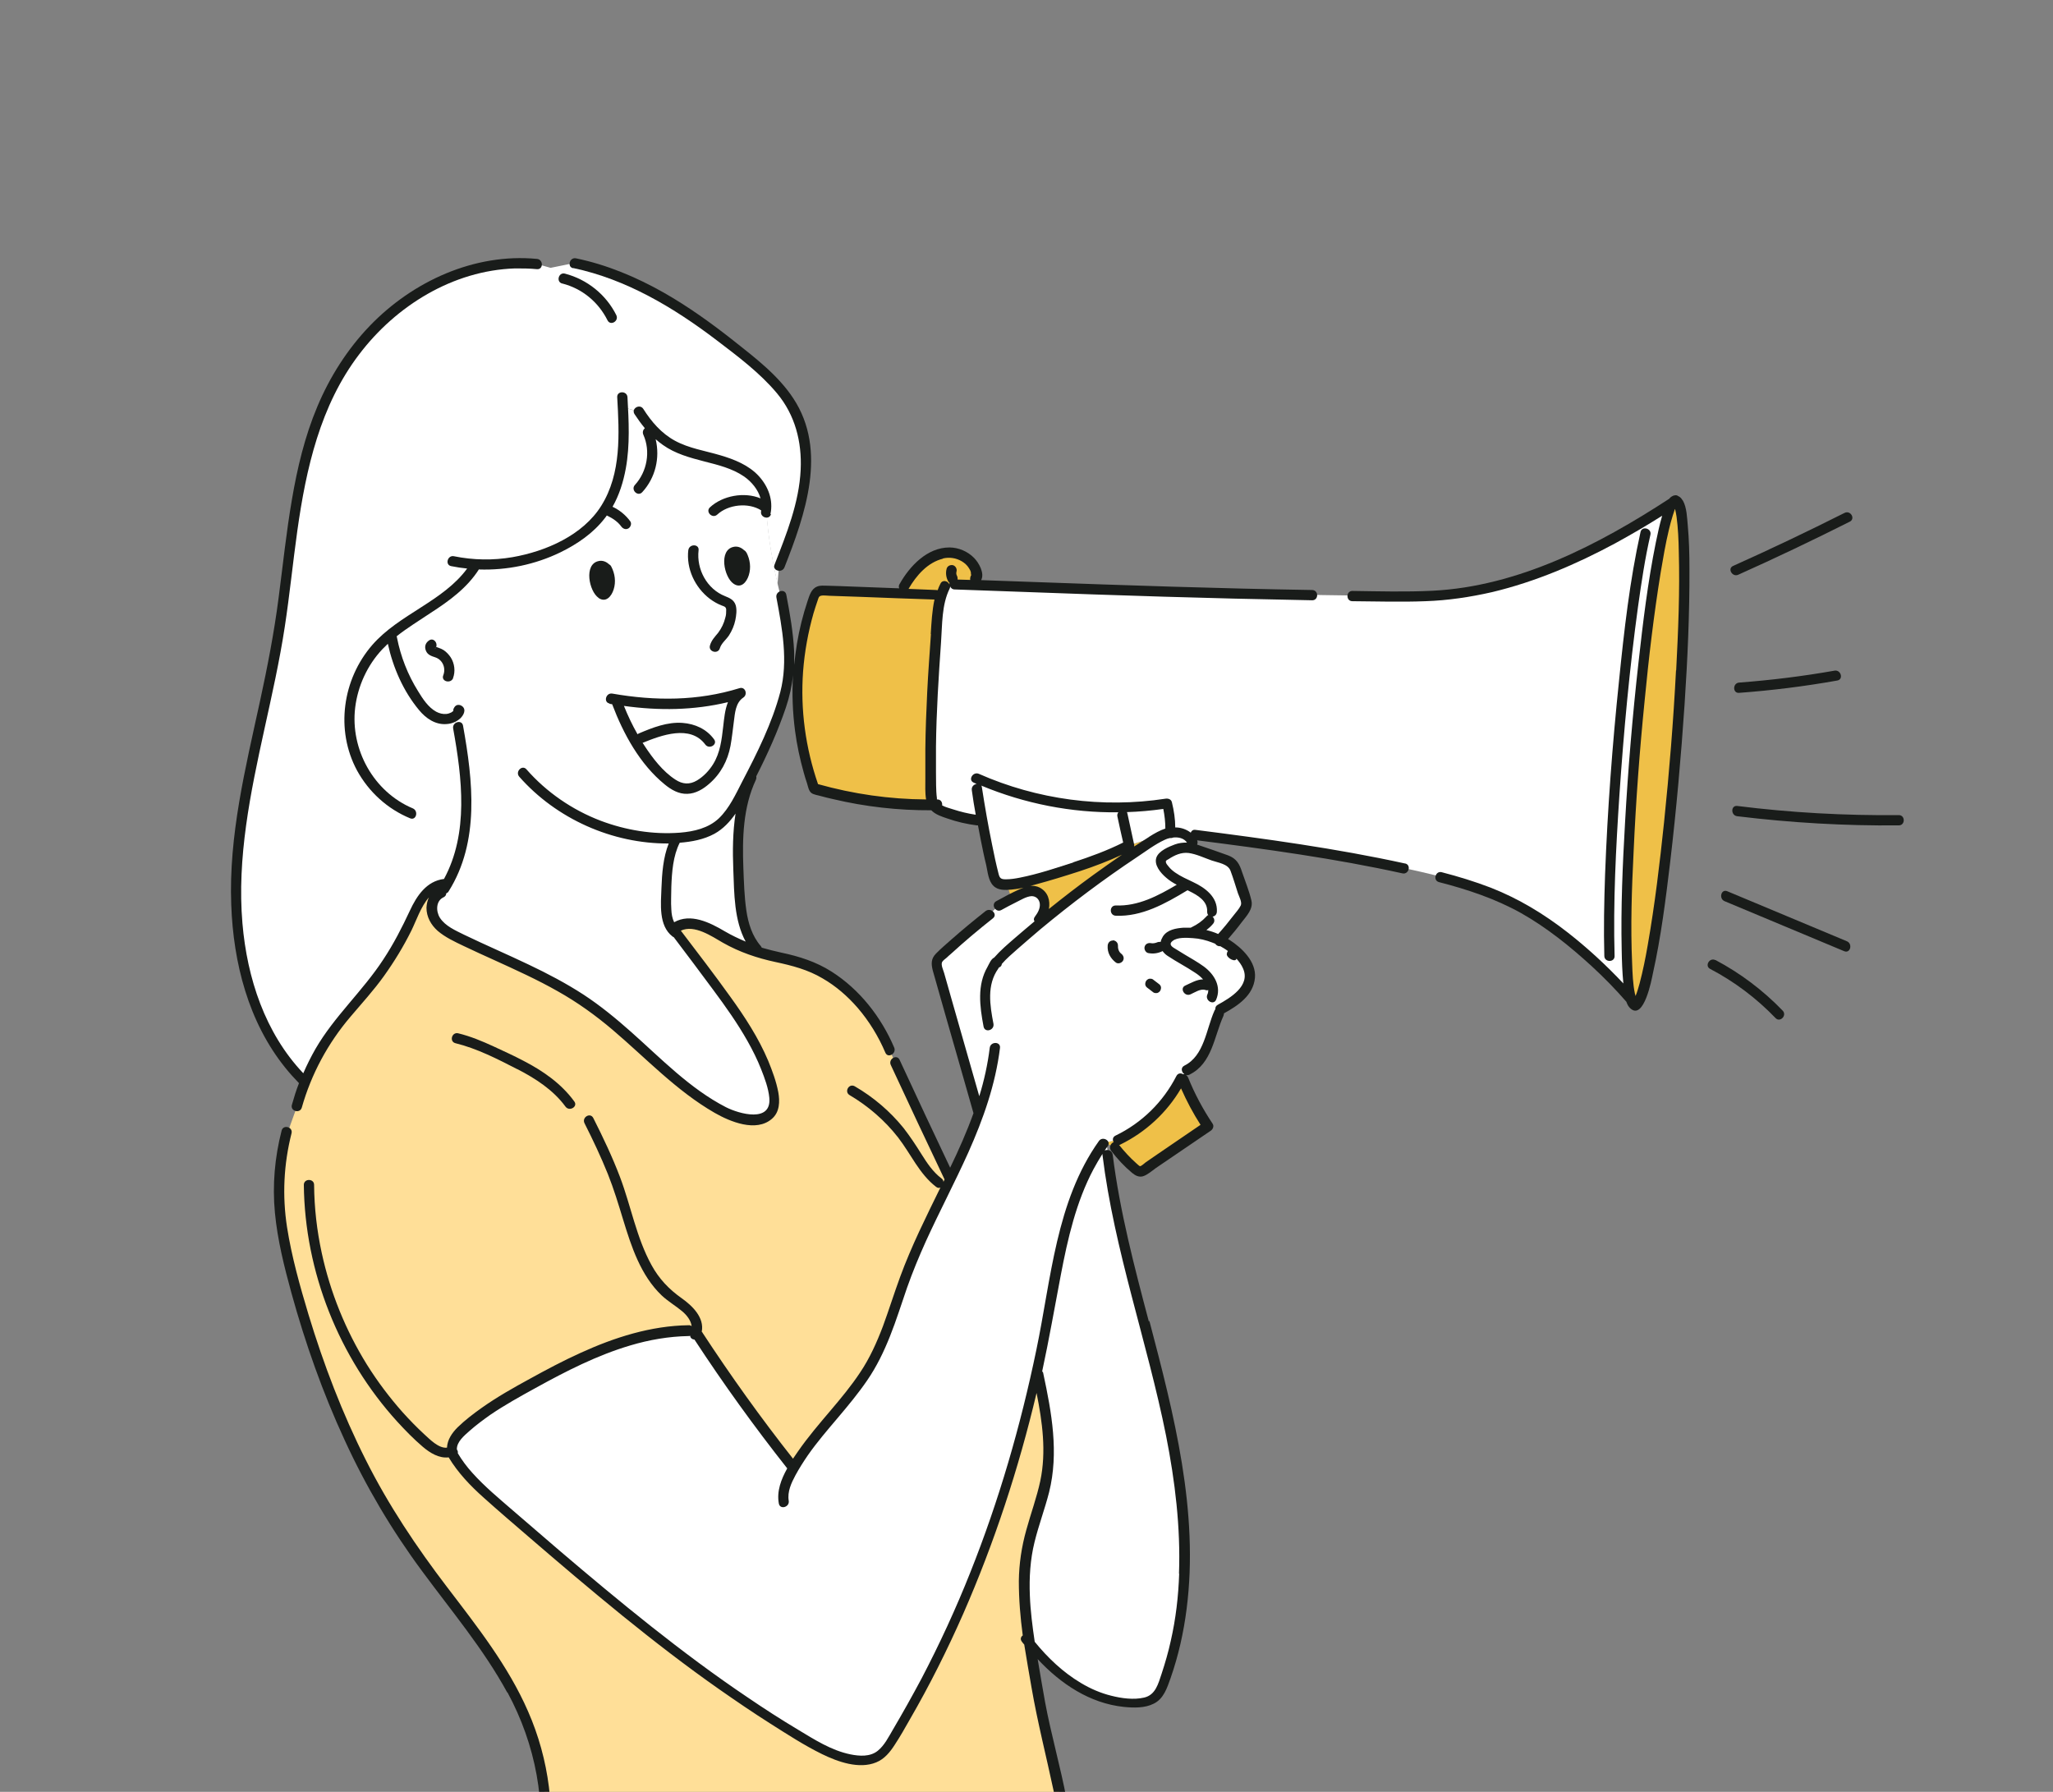
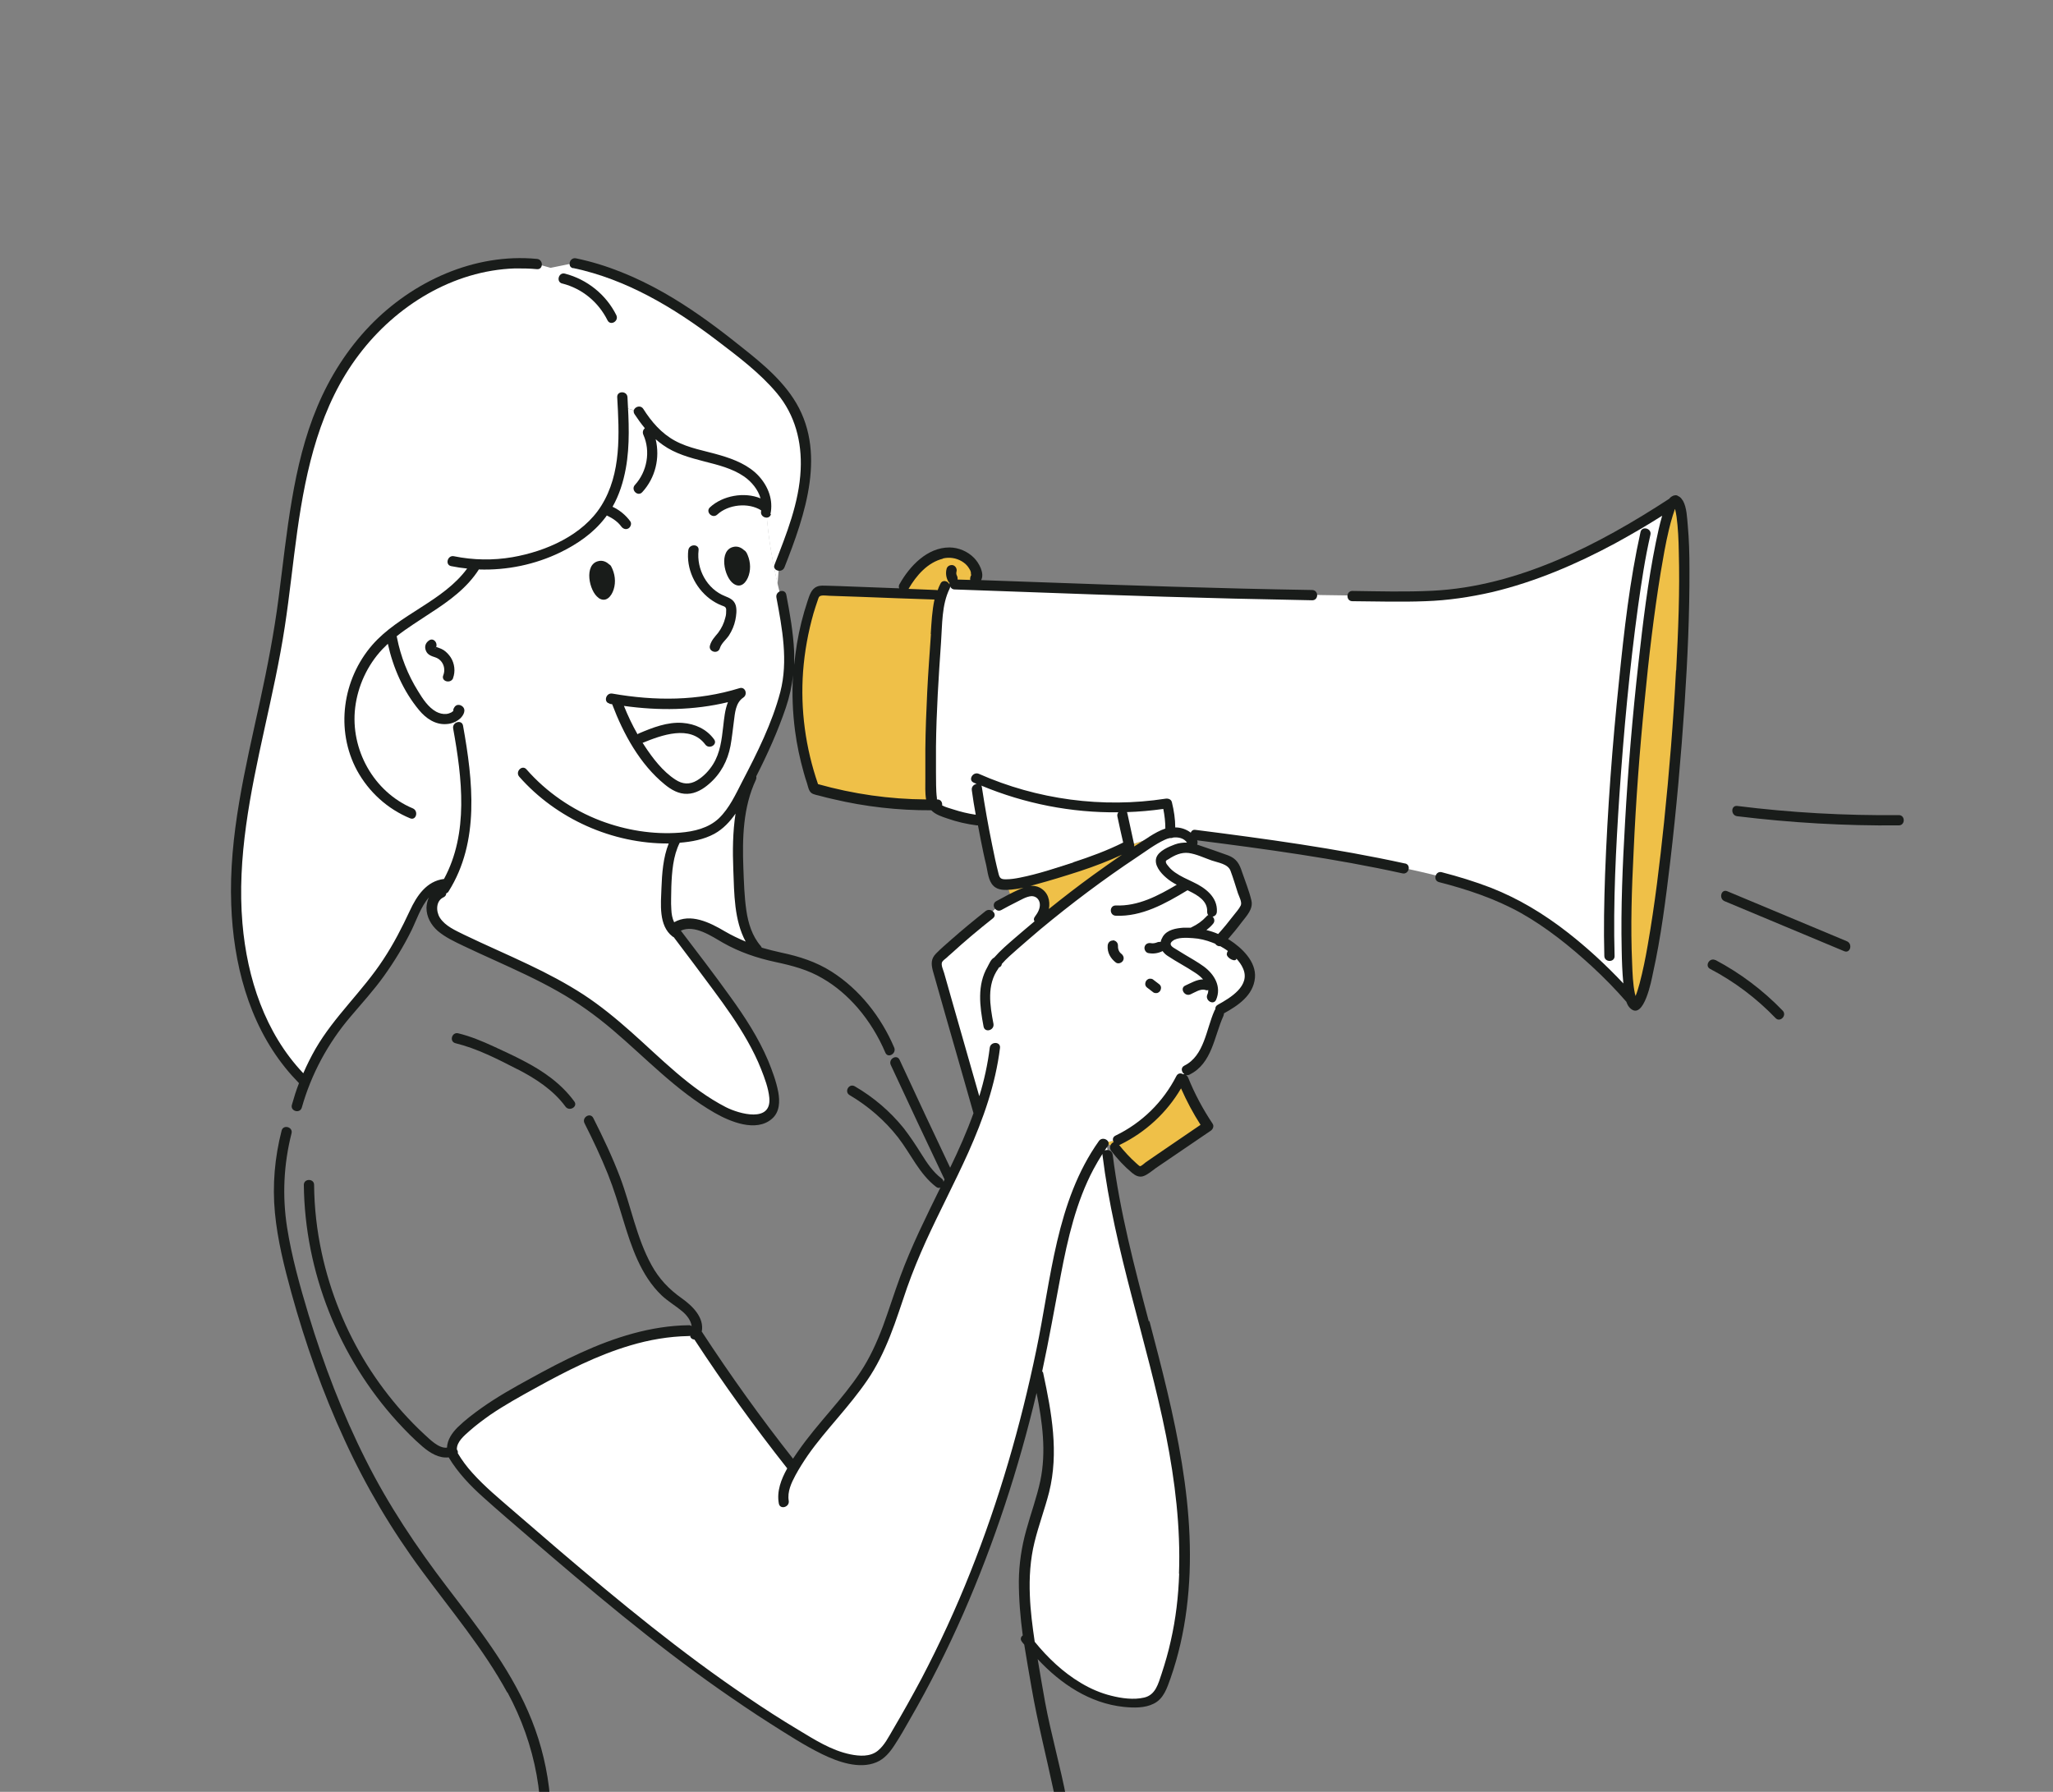
<svg xmlns="http://www.w3.org/2000/svg" id="DS" version="1.1" viewBox="0 0 110 96">
  <rect x="0" y="0" width="110" height="96" fill="#808080" stroke="none" />
  <defs>
    <style>
      .st0 {
        fill: #fff;
      }

      .st1 {
        fill: #191c1a;
      }

      .st2 {
        fill: none;
      }

      .st3 {
        fill: #ffdf98;
      }

      .st4 {
        fill: #efc048;
      }

      .st5 {
        clip-path: url(#clippath);
      }
    </style>
    <clipPath id="clippath">
      <rect class="st2" width="110" height="96" />
    </clipPath>
  </defs>
  <g class="st5">
    <g>
      <g>
        <path class="st0" d="M56.7,102.18c-.68.84-1.7,1.37-2.76,1.65-1.1.28-2.24.31-3.38.32-4.95.02-9.9-.36-14.79-1.14-2.53-.4-5.07-.91-7.64-.83.02-.09.05-.19.07-.28l-.38.62c-1.84,4.74-2.89,9.74-3.94,14.71-.34,1.63-.69,3.26-.86,4.91-.13,1.26-.16,2.53-.19,3.8-.02,1.01-.04,2.01-.07,3.02,0,.09.22.07.13.1l.93.13,41.19-.53c-1.04-2.41-2.31-4.73-3.81-6.89l-.63-.63c-.71-3.5-1.43-7.01-1.61-10.58-.08-1.47-.06-2.95-.3-4.41-.24-1.46-.74-2.88-1.47-4.18,0,0-.07-.27-.17-.66-.05.29-.12.57-.2.85h-.14l.02.02Z" />
        <path class="st4" d="M50.82,29.61c-.74.02-1.4.5-1.88,1.07-.2.23-.37.49-.52.75l-.26.37c-1.34-.05-2.68-.1-4.03-.15-.11,0-.23,0-.32.05-.11.07-.17.2-.21.33-1.16,3.27-1.15,6.95.04,10.22,2.07.61,4.22.9,6.38.87-.09-.14-.1-.32-.11-.49-.15-3.06.07-6.13.29-9.19.04-.52.08-1.05.23-1.55.05-.17.12-.33.2-.49l.51-.09c.28.01.55.02.83.03,0-.2.02-.35.02-.35h.27s.09-.03.09-.08c0-.74-.77-1.32-1.51-1.3h-.02Z" />
        <g>
          <path class="st0" d="M42.52,21.87c-.57-1.07-1.51-1.89-2.44-2.66-2.76-2.27-5.8-4.39-9.3-5.12l-1.28.26-.74-.21c-2.98-.3-6.01.94-8.21,2.97-1.05.97-1.93,2.11-2.62,3.36-2.22,4.03-2.27,8.84-3,13.38-.67,4.14-1.94,8.18-2.24,12.36-.29,4.18.57,8.71,3.55,11.65,0,0,.03.04.09.09.46-1.16,1.09-2.25,1.87-3.23.44-.55.92-1.07,1.37-1.61.99-1.19,1.82-2.51,2.46-3.91.19-.42.37-.85.65-1.21.28-.36.69-.65,1.15-.67h.1c.69-1.2.99-2.6,1.03-3.98.05-1.48-.18-2.96-.45-4.42l-.25-.5c-.26.14-.61.14-.89.03-.42-.16-.72-.52-.98-.88-.71-.99-1.2-2.13-1.42-3.33v-.3c.76-.61,1.62-1.11,2.43-1.66.79-.54,1.52-1.14,2.03-1.95l.05-.1c1.72.1,3.47-.31,4.96-1.17.6-.35,1.16-.77,1.6-1.29.73-.86,1.1-1.98,1.25-3.1.13-.95.1-1.91.05-2.87l.87.25c.43.69.98,1.32,1.68,1.73.66.39,1.43.56,2.17.75s1.5.42,2.1.9,1.01,1.28.83,2.02c0,0,.03-.02.07-.06.09,1.52.41,3.07.6,3.9.05-.6.08-.99.08-.99.54-1.36,1.08-2.73,1.31-4.17s.13-2.98-.56-4.27h.03Z" />
          <path class="st0" d="M39.61,47.51c-.11-1.99-.2-4.08.65-5.89,0,0,0-.09.04-.25-.22.43-.44.86-.67,1.28-.31.57-.64,1.15-1.15,1.55-.63.48-1.44.63-2.23.67-.51.89-.56,2.4-.57,3.42,0,.03,0,.06,0,.1.06.79.24,1.19.38,1.39.38-.34.97-.37,1.47-.23.5.15.95.45,1.4.71.65.37,1.35.65,2.07.84.02,0,.03,0,.05,0l-.48-.26c-.79-.88-.9-2.17-.96-3.35h0Z" />
        </g>
        <path class="st0" d="M33,37.49l-.25-.04c.08.02.17.03.25.04Z" />
        <path class="st0" d="M33,37.49h0c.55,1.54,1.53,3.31,2.81,4.35.27.22.59.41.94.42.41.02.8-.22,1.1-.5,1.24-1.12,1.01-2.33,1.3-3.79.07-.33.24-.64.54-.83-2.26.71-4.38.72-6.7.34h.01Z" />
-         <path class="st3" d="M55.95,92.52c-.24-1.13-.43-2.26-.61-3.4-.06-.35-.11-.7-.17-1.05-.26-1.72-.44-3.47-.09-5.17.26-1.27.8-2.48,1.01-3.76.3-1.82-.08-3.68-.46-5.49l-.07-.21c-1.54,6.94-4.02,13.68-7.72,19.74-.1.16-.2.32-.31.46-.16.21-.34.39-.57.51-.32.16-.69.18-1.04.15-1-.1-1.92-.6-2.79-1.11-5.91-3.48-11.13-8-16.31-12.49-.98-.85-1.98-1.72-2.62-2.85,0,0-.81-.38,1.52-2.02.78-.57,1.63-1.06,2.48-1.53,0,0,.02,0,.02,0,.05-.03.1-.06.15-.08.03-.02.06-.04.1-.05,0,0,.02,0,.02,0h0c2.62-1.45,5.4-2.81,8.38-2.84l.52.26c1.56,2.39,3.23,4.71,5.01,6.95,0,0,.05.04.13.11,1.15-1.97,2.98-3.5,4.12-5.49.08-.15.16-.3.24-.45.7-1.37,1.1-2.88,1.64-4.32.69-1.84,1.61-3.6,2.47-5.38l-.09-.07c.06.07.06.19-.02.24-.99-2.08-1.97-4.16-2.93-6.24l-.29-.69c-.91-2.15-2.64-4.03-4.87-4.7-.58-.17-1.18-.27-1.76-.42-.02,0-.03,0-.05,0-.72-.19-1.42-.47-2.07-.84-.46-.26-.9-.56-1.4-.71-.5-.15-1.08-.11-1.47.23.11.15.2.19.2.19.59.78,1.18,1.57,1.77,2.35,1.39,1.85,2.81,3.76,3.37,6.01.11.44.17.95-.12,1.29-.21.25-.57.34-.9.35-.77,0-1.5-.34-2.15-.74-2.5-1.53-4.4-3.87-6.81-5.53-2.12-1.46-4.56-2.35-6.86-3.49-.49-.24-1-.52-1.27-1s-.17-1.2.34-1.41l.18-.22c.05-.08.1-.17.15-.25h-.1c-.46.02-.87.31-1.15.67-.28.36-.46.79-.65,1.21-.65,1.4-1.48,2.72-2.46,3.91-.45.54-.94,1.06-1.37,1.61-.78.98-1.4,2.07-1.87,3.23-.17.42-.32.86-.44,1.3l-.5,1.39h-.03c-.24.91-.38,1.85-.41,2.8-.04,1.8.35,3.59.82,5.33,1.34,4.98,3.31,9.84,6.25,14.08,2.19,3.17,4.95,6.05,6.31,9.65.88,2.33,1.13,4.89.72,7.34l-.3.69c-.23.43-.42.89-.55,1.37-.03.09-.05.18-.07.28,2.56-.09,5.1.42,7.64.83,4.89.78,9.84,1.16,14.79,1.14,1.13,0,2.28-.03,3.38-.32,1.05-.27,2.07-.8,2.76-1.65h.14c.08-.28.15-.56.2-.85.52-2.89-.46-5.9-1.09-8.81h-.02Z" />
        <g>
          <path class="st0" d="M53.96,47.39h-.06c-.17,0-.35,0-.47-.12-.11-.1-.15-.25-.19-.4-.23-.97-.44-1.95-.61-2.93l-.29-.02c-.66-.08-1.32-.26-1.93-.53-.13-.06-.26-.12-.35-.23,0-.02-.03-.04-.04-.06-.09-.14-.1-.32-.11-.49-.15-3.06.07-6.13.29-9.19.04-.52.08-1.05.23-1.55.05-.17.12-.33.2-.49l.51-.09c.28.01.55.02.83.03,7.21.26,14.43.52,21.64.6,1.89.02,3.8.02,5.65-.36,3.41-.71,7.46-2.7,10.37-4.66-.61.82-1.48,6.45-2.04,13.32-.53,6.52-.6,11.99-.2,13.3h0c-1.43-1.66-3.34-3.34-5.18-4.52-2.09-1.34-4.55-1.97-6.98-2.49-3.69-.79-7.43-1.39-11.18-1.8l-.64-.04c-.19-.08-.4-.11-.6-.09-.06,0-.12.02-.18.03l-8.68,2.75v.03Z" />
          <path class="st4" d="M63.33,57.67l-.07.1c-.72,1.42-1.92,2.6-3.36,3.29l-.73.15s.05.03.08.04c.27.13.47.21.47.21.33.43.7.83,1.12,1.18.07.06.15.12.24.12.08,0,.15-.05.21-.09,1.14-.78,2.28-1.55,3.43-2.33-.54-.79-.99-1.64-1.34-2.53l-.04-.12v-.02Z" />
          <path class="st4" d="M53.96,47.39l.23.75c.15-.08.31-.15.46-.23.27-.13.57-.25.85-.15.28.09.45.39.46.68,0,.29-.12.57-.3.8,0,0,.03.07.09.17,1.53-1.26,3.12-2.45,4.76-3.56.38-.25.76-.5,1.14-.75.31-.2.63-.4.99-.48l-8.68,2.75v.02Z" />
        </g>
        <path class="st4" d="M89.78,26.81s-.1.03-.15.1c-.61.82-1.48,6.45-2.04,13.32-.53,6.52-.6,11.99-.2,13.3.06.19.12.29.2.3.6.05,1.58-5.96,2.19-13.42.6-7.46.61-13.55,0-13.6Z" />
        <g>
          <path class="st0" d="M31.4,53.7c2.41,1.66,4.32,4,6.81,5.53.66.4,1.38.75,2.15.74.33,0,.69-.1.9-.35.29-.34.23-.86.12-1.29-.56-2.24-1.99-4.16-3.37-6.01-.59-.78-1.18-1.57-1.77-2.35,0,0-.09-.04-.2-.19-.14-.2-.33-.6-.38-1.39,0-.04,0-.07,0-.1,0-1.03.06-2.53.57-3.42.79-.04,1.61-.19,2.23-.67.51-.39.85-.97,1.15-1.55.23-.42.45-.85.67-1.28.65-1.28,1.25-2.62,1.67-3.97.56-1.78.2-3.68-.13-5.48,0,0-.06-.23-.15-.62-.19-.83-.51-2.38-.6-3.9-.04.04-.07.06-.07.06.18-.75-.23-1.54-.83-2.02-.6-.48-1.36-.71-2.1-.9s-1.51-.36-2.17-.75c-.7-.41-1.24-1.05-1.68-1.73l-.87-.25c.05.96.08,1.92-.05,2.87-.15,1.12-.53,2.23-1.25,3.1-.44.53-1,.95-1.6,1.29-1.49.86-3.24,1.27-4.96,1.17l-.05.1c-.5.81-1.24,1.41-2.03,1.95-.8.55-1.67,1.05-2.43,1.66v.3c.23,1.19.72,2.34,1.42,3.33.26.36.57.72.98.88.28.11.62.1.89-.03l.25.5c.27,1.46.49,2.94.45,4.42-.05,1.38-.35,2.78-1.03,3.98-.05.09-.1.17-.15.25l-.18.22c-.51.21-.61.94-.34,1.41.27.48.78.75,1.27,1,2.3,1.14,4.75,2.03,6.86,3.49h0ZM39.7,37.15c-.29.18-.47.49-.54.83-.3,1.46-.06,2.66-1.3,3.79-.31.28-.69.51-1.1.5-.35-.01-.67-.2-.94-.42-1.28-1.04-2.26-2.81-2.81-4.35h0c2.32.38,4.44.37,6.7-.34h-.01Z" />
          <path class="st0" d="M66.94,52.11c-.05-.34-.24-.63-.47-.88-.32-.35-.7-.64-1.12-.85.47-.52.91-1.07,1.31-1.64.05-.08.11-.16.12-.25.02-.1-.02-.2-.05-.29-.17-.52-.34-1.04-.51-1.55-.04-.14-.09-.28-.19-.38-.1-.1-.24-.16-.38-.2-.47-.16-.93-.32-1.4-.49-.03-.01-.06-.02-.1-.03l-.27-.4c-.08-.21-.26-.37-.47-.46-.19-.08-.4-.11-.6-.09-.06,0-.12.02-.18.03-.35.08-.68.28-.99.48-.38.25-.76.5-1.14.75-1.65,1.11-3.24,2.29-4.76,3.56-.05-.11-.09-.17-.09-.17.18-.23.31-.51.3-.8,0-.29-.19-.59-.46-.68-.28-.09-.58.03-.85.15-.15.07-.31.15-.46.23-.23.12-.46.24-.69.37l-.49.5c-.91.71-1.78,1.46-2.62,2.25-.08.07-.16.15-.19.26-.03.1,0,.22.03.32.72,2.52,1.44,5.05,2.16,7.57.02.05.03.11.05.16l.04.06c-.41,1.14-.92,2.26-1.45,3.37-.86,1.78-1.78,3.54-2.47,5.38-.54,1.44-.94,2.95-1.64,4.32-.08.15-.16.3-.24.45-1.14,1.99-2.97,3.52-4.12,5.49-.08-.07-.13-.11-.13-.11-1.77-2.24-3.45-4.56-5.01-6.95l-.52-.26c-2.98.03-5.76,1.4-8.38,2.84h0s-.02,0-.02,0c-.03.02-.06.04-.1.05-.05.03-.1.06-.15.08,0,0-.02,0-.02,0-.85.47-1.69.96-2.48,1.53-2.33,1.64-1.52,2.02-1.52,2.02.64,1.13,1.64,2,2.62,2.85,5.18,4.49,10.4,9.01,16.31,12.49.87.51,1.78,1.01,2.79,1.11.35.03.72.01,1.04-.15.23-.12.41-.3.57-.51.11-.15.21-.31.31-.46,3.7-6.06,6.18-12.8,7.72-19.74l.07.21c.38,1.81.76,3.66.46,5.49-.21,1.28-.75,2.49-1.01,3.76-.34,1.7-.17,3.45.09,5.17,1.42,1.79,3.46,3.29,5.73,3.2.36-.01.75-.08,1.01-.32.2-.18.31-.44.41-.7,1.71-4.51,1.28-9.56.25-14.27-1.03-4.72-2.63-9.32-3.21-14.11,0,0-.04-.25-.1-.62-.03,0-.05-.03-.08-.04l.73-.15c1.44-.69,2.64-1.86,3.36-3.29l.07-.1.25-.35c.54-.25.89-.79,1.11-1.35s.35-1.15.6-1.69l.07-.24.02.02c.39-.21.79-.43,1.1-.75s.52-.76.46-1.2l-.03-.02Z" />
        </g>
      </g>
      <g>
        <path class="st1" d="M25.66,30.51c1.5.05,3.01-.26,4.37-.92.9-.44,1.75-1.02,2.37-1.82.04-.05.08-.1.11-.15,0,0,.02.01.03.01.29.14.56.32.75.58.09.12.24.18.38.1.12-.07.19-.26.1-.38-.25-.34-.57-.6-.95-.78h0c.36-.63.58-1.34.71-2.05.23-1.26.16-2.55.09-3.82-.02-.35-.57-.35-.55,0,.11,1.95.23,4.08-.85,5.81-.99,1.59-2.98,2.45-4.76,2.76-1.04.18-2.11.16-3.14-.05-.34-.07-.49.46-.15.53.29.06.57.1.86.13-1.3,1.77-3.64,2.44-5.08,4.09-1.6,1.84-1.99,4.56-.82,6.73.63,1.15,1.63,2.06,2.84,2.56.33.14.47-.39.15-.53-2.1-.88-3.36-3.16-3.09-5.4.14-1.15.65-2.27,1.45-3.12l.3-.3c.28,1.28.83,2.54,1.67,3.55.37.45.89.81,1.5.75.26-.02.51-.12.71-.3.17-.16.34-.46.11-.65-.14-.11-.33-.11-.43.06,0,0,0,.01-.01.02-.04.06-.05.12-.04.17-.03.02-.08.06-.11.08-.08.04-.17.07-.26.08-.19.02-.38-.03-.55-.12-.43-.24-.72-.69-.97-1.1-.55-.88-.93-1.85-1.13-2.87,0-.03-.01-.05-.02-.07.58-.46,1.21-.84,1.82-1.25.99-.64,1.96-1.34,2.6-2.35v.02Z" />
        <path class="st1" d="M24.27,36.34c.14-.36.09-.79-.12-1.12-.1-.15-.23-.29-.38-.39-.08-.05-.17-.09-.26-.12-.04-.01-.09-.04-.14-.05.09-.22-.14-.51-.38-.35-.19.13-.26.33-.17.55.09.23.3.29.51.36.4.14.57.58.42.96-.13.33.4.47.53.15h-.01ZM23.26,34.79s.07-.06.09-.1c0,.02-.02.05-.09.1Z" />
        <path class="st1" d="M41.28,27.54c.16-.74-.11-1.47-.62-2.03-.54-.59-1.32-.9-2.07-1.12-.81-.24-1.68-.37-2.43-.78-.72-.39-1.26-1.02-1.69-1.7-.19-.3-.67-.02-.47.28.17.26.35.51.55.75-.09.08-.14.21-.08.35.4.89.2,1.98-.45,2.69-.24.26.15.65.39.39.71-.77.96-1.84.72-2.84.12.11.25.21.39.31.66.47,1.44.68,2.21.88.74.19,1.5.37,2.14.81.4.28.75.7.88,1.17-.87-.36-2.03-.15-2.71.48-.26.24.13.63.39.39.59-.55,1.67-.66,2.35-.23,0,.02,0,.04,0,.05-.07.34.45.49.53.15h-.02Z" />
        <path class="st1" d="M36.88,29.46c-.12,1,.35,2.01,1.15,2.62.2.15.41.27.64.36.13.05.22.06.24.21,0,.15,0,.3-.05.45-.07.29-.2.56-.38.8-.18.22-.36.4-.44.68-.1.34.43.49.53.15.08-.27.34-.46.49-.69.16-.25.28-.53.34-.82.05-.25.09-.54.02-.79-.09-.29-.32-.39-.57-.49-.97-.38-1.54-1.44-1.42-2.46.04-.35-.51-.35-.55,0v-.02Z" />
        <path class="st1" d="M39.98,29.59c-.03-.06-.08-.1-.12-.12-.15-.14-.35-.22-.56-.17-.8.17-.51,1.62,0,1.97.4.28.7-.07.82-.45.13-.41.07-.85-.13-1.23h0Z" />
        <path class="st1" d="M32.67,37.71s.09.01.13.02c.6,1.59,1.49,3.22,2.82,4.3.34.28.75.52,1.21.5.44-.01.84-.25,1.16-.53.62-.53,1-1.24,1.15-2.04.08-.43.12-.86.18-1.3.06-.46.09-1.01.51-1.29.25-.17.1-.6-.21-.5-2.23.69-4.52.69-6.81.29-.35-.06-.49.47-.15.53v.02ZM39,37.63c-.16.4-.2.86-.25,1.29-.08.7-.16,1.41-.54,2.02-.21.34-.51.66-.86.87-.4.24-.78.21-1.16-.04-.68-.44-1.22-1.15-1.66-1.82-.03-.05-.06-.1-.1-.15,1-.41,2.56-.99,3.36.09.21.28.68,0,.47-.28-.4-.55-1.02-.83-1.69-.88-.81-.06-1.6.25-2.33.56-.03.01-.06.03-.08.05-.28-.49-.52-1-.73-1.52,1.87.26,3.74.24,5.57-.2h0Z" />
        <path class="st1" d="M32.06,32.03c.4.28.7-.07.82-.45.13-.41.07-.85-.13-1.23-.03-.06-.08-.1-.12-.12-.15-.14-.35-.22-.56-.17-.8.17-.51,1.62,0,1.97h0Z" />
        <path class="st1" d="M30.13,15.19c1.06.27,1.93.99,2.42,1.97.16.32.63.04.47-.28-.55-1.1-1.56-1.91-2.75-2.22-.34-.09-.49.44-.15.53h0Z" />
        <path class="st1" d="M27.19,90.67c1.51,2.79,2.12,5.97,1.61,9.11-.06.35.47.49.53.15.46-2.79.1-5.66-1.04-8.25-1.06-2.43-2.72-4.53-4.32-6.63-1.65-2.16-3.15-4.4-4.37-6.83-1.26-2.5-2.26-5.12-3.07-7.79-.46-1.53-.9-3.09-1.15-4.68-.26-1.69-.18-3.37.24-5.03.09-.34-.44-.49-.53-.15-.37,1.44-.5,2.92-.36,4.4.14,1.47.5,2.9.89,4.32.74,2.68,1.67,5.32,2.84,7.85,1.14,2.49,2.53,4.84,4.16,7.04,1.57,2.13,3.29,4.17,4.56,6.5h0Z" />
        <g>
          <path class="st1" d="M53.78,108.52c-1.45.1-5.89.09-7.33-.1l-.17.52c1.44.26,6.01.23,7.52.13.35-.02.33-.57-.02-.55Z" />
          <path class="st1" d="M61.56,70.82c-.78-2.95-1.56-5.91-1.94-8.95-.03-.23-.28-.31-.43-.23.05-.08.1-.15.16-.23.21-.29-.27-.56-.47-.28-2.3,3.23-2.56,7.41-3.35,11.18-.84,4.06-2,8.07-3.54,11.93-.77,1.94-1.65,3.85-2.62,5.7-.49.92-1,1.83-1.53,2.73-.23.39-.45.84-.81,1.13-.41.33-.98.29-1.47.19-1.02-.21-1.92-.79-2.8-1.32-.92-.55-1.82-1.13-2.7-1.73-1.77-1.19-3.48-2.47-5.15-3.79-1.68-1.33-3.33-2.71-4.96-4.1-.82-.7-1.63-1.4-2.44-2.1-.76-.66-1.54-1.3-2.21-2.05-.29-.32-.55-.67-.77-1.04.01-.07,0-.14-.05-.2-.02-.41.4-.75.68-1,.35-.31.73-.59,1.11-.86.78-.53,1.61-.99,2.43-1.44,1.63-.9,3.29-1.75,5.08-2.28,1.01-.3,2.05-.48,3.11-.5.04,0,.07,0,.09-.02,0,.12.11.2.23.21,1.55,2.37,3.21,4.67,4.97,6.9-.33.59-.57,1.23-.45,1.88.06.35.59.2.53-.15-.08-.48.14-.95.36-1.36.2-.37.43-.73.67-1.08.49-.7,1.05-1.35,1.6-2s1.09-1.3,1.57-2c.51-.74.9-1.55,1.23-2.38.34-.85.61-1.73.91-2.59.3-.85.64-1.67,1.01-2.49.73-1.6,1.55-3.15,2.27-4.75.8-1.79,1.46-3.65,1.7-5.61.04-.35-.51-.35-.55,0-.11.89-.3,1.75-.56,2.59-.49-1.7-.97-3.41-1.46-5.11-.14-.49-.28-.99-.42-1.48-.04-.15-.19-.45-.11-.6.04-.08.16-.16.23-.22.09-.08.18-.17.28-.25.71-.65,1.45-1.27,2.21-1.87.28-.22-.11-.6-.39-.39-.62.49-1.24,1-1.83,1.52-.28.25-.58.5-.84.77s-.25.55-.16.9c.46,1.62.92,3.25,1.39,4.87.26.92.53,1.85.79,2.77h0c-.36,1-.79,1.97-1.25,2.92-.91-1.92-1.82-3.85-2.71-5.78-.15-.32-.62-.04-.47.28.95,2.05,1.91,4.09,2.88,6.13-.02.04-.04.09-.06.13,0-.07-.04-.14-.11-.19-.45-.34-.77-.82-1.07-1.3s-.61-.95-.96-1.4c-.72-.89-1.61-1.65-2.61-2.23-.31-.18-.58.29-.28.47,1,.59,1.89,1.36,2.6,2.27.69.89,1.13,1.95,2.04,2.65.08.06.17.07.23.03-.39.79-.77,1.57-1.14,2.36-.37.8-.72,1.61-1.02,2.43-.32.87-.6,1.77-.92,2.64-.33.87-.71,1.72-1.23,2.49-.47.71-1.02,1.37-1.57,2.02-.61.72-1.22,1.43-1.76,2.21-.08.12-.17.25-.26.38-1.72-2.18-3.33-4.43-4.85-6.75,0-.02-.03-.04-.04-.05.15-.76-.5-1.39-1.08-1.8-.68-.48-1.21-1.04-1.61-1.77-.81-1.47-1.1-3.16-1.69-4.72-.41-1.08-.91-2.13-1.43-3.16-.16-.32-.63-.04-.47.28.45.89.88,1.8,1.25,2.72.32.8.57,1.63.82,2.45.44,1.44.94,2.98,2.06,4.05.34.32.74.55,1.1.85.25.21.47.49.51.8-.04-.03-.1-.06-.17-.05-2.02.03-3.96.65-5.78,1.48-.93.42-1.83.9-2.72,1.39-.88.48-1.75.97-2.57,1.55-.45.32-.9.66-1.3,1.05-.31.31-.55.67-.57,1.09-.45.05-.93-.46-1.22-.72-.4-.37-.78-.76-1.15-1.17-.71-.8-1.35-1.65-1.92-2.56-1.14-1.84-1.96-3.86-2.42-5.98-.26-1.2-.4-2.42-.41-3.65,0-.35-.55-.35-.55,0,.05,4.66,1.88,9.25,5.01,12.69.43.47.88.93,1.36,1.34.4.34.88.63,1.39.57.5.83,1.17,1.53,1.89,2.17.79.71,1.6,1.4,2.4,2.09,1.66,1.43,3.33,2.85,5.03,4.23,1.68,1.36,3.4,2.69,5.17,3.93.9.63,1.81,1.25,2.74,1.84.9.57,1.82,1.17,2.78,1.64.84.41,1.98.82,2.9.44.44-.18.74-.55.99-.94.29-.44.55-.9.81-1.36,1.06-1.83,2.01-3.73,2.86-5.66,1.67-3.81,2.97-7.78,3.93-11.83.31,1.55.53,3.14.2,4.71-.19.89-.51,1.75-.75,2.63-.25.89-.39,1.81-.4,2.74,0,.97.08,1.94.21,2.91-.1.07-.15.2-.05.33.04.05.08.11.13.16.12.77.26,1.54.39,2.3.32,1.86.79,3.68,1.18,5.52.41,1.92.67,3.92.19,5.85-.02.01-.04.03-.06.06-1.07,1.39-2.84,1.84-4.51,1.95-1.92.12-3.87.04-5.79-.04-3.91-.17-7.78-.6-11.64-1.24-2.03-.34-4.08-.67-6.15-.65.12-.42.29-.83.5-1.23.17-.31-.31-.59-.47-.28-.29.54-.51,1.11-.65,1.71-.01.05,0,.11,0,.16-.12-.02-.26.03-.32.18-1.39,3.59-2.34,7.34-3.17,11.1-.42,1.9-.84,3.81-1.2,5.72-.37,1.95-.55,3.91-.6,5.89-.03,1.12-.05,2.24-.08,3.36,0,.3-.09,1.02.43.94.33-.05.37-.53.11-.65h0v-.29c0-.24.01-.49.02-.73,0-.44.02-.88.03-1.31.02-.89.04-1.79.08-2.68.09-1.82.37-3.61.74-5.39.7-3.41,1.41-6.83,2.34-10.19.05-.17.09-.33.14-.5h.02c.33-.02,2.43,0,2.75.07.34.07.49-.46.15-.53-.32-.07-2.42-.11-2.75-.1.45-1.54.95-3.07,1.53-4.56.02-.05.02-.1.02-.14h.03c.44-.01.88,0,1.32,0l.5.02c.4.02.79.06,1.19.1l.54.06c.8.1,1.59.22,2.38.35,1.96.32,3.92.62,5.9.84,1.97.22,3.95.38,5.93.47,1.06.05,2.14.09,3.21.11h.69c.68,0,1.37,0,2.05-.04,1.8-.09,3.76-.52,4.99-1.94.1,0,.19-.03.25-.13.53.99.93,2.04,1.18,3.14.29,1.24.35,2.51.39,3.78.09,2.59.38,5.14.84,7.69.26,1.44.55,2.87.84,4.3.07.35.6.2.53-.15-.53-2.58-1.06-5.17-1.37-7.79-.15-1.29-.24-2.57-.28-3.87-.04-1.26-.09-2.53-.34-3.77-.27-1.33-.75-2.62-1.42-3.8-.05-.09-.13-.13-.21-.13.77-3.48-.62-7.04-1.25-10.44-.14-.77-.27-1.54-.4-2.32,1.23,1.32,2.79,2.37,4.62,2.56.52.05,1.11.07,1.59-.17.54-.26.72-.84.91-1.37.42-1.2.7-2.45.86-3.71.67-5.23-.68-10.43-2-15.45l-.02.07ZM63.18,84.31c-.04,1.21-.18,2.42-.45,3.6-.13.6-.3,1.18-.49,1.76-.18.53-.32,1.14-.94,1.28-.56.13-1.21.04-1.76-.1-.57-.14-1.12-.38-1.62-.68-.96-.57-1.78-1.35-2.48-2.21-.12-.82-.23-1.65-.26-2.48-.04-.96.02-1.93.25-2.86.22-.9.55-1.77.78-2.67.53-2.12.14-4.26-.31-6.36,0-.05-.03-.09-.06-.12.37-1.71.67-3.44,1-5.17.37-1.94.82-3.91,1.75-5.66.15-.28.31-.55.48-.82v.05c.63,5.13,2.4,10.01,3.41,15.06.48,2.43.78,4.9.69,7.38h.01Z" />
        </g>
        <path class="st1" d="M61.47,121.64c-.2-.29-.67-.01-.47.28,1.49,2.16,2.77,4.47,3.81,6.89.14.32.61.04.47-.28-1.04-2.41-2.31-4.72-3.81-6.89Z" />
        <path class="st1" d="M54.78,104.05c-.96,1.45-.21,3.17.51,4.53.16.31.64.04.47-.28-.63-1.19-1.36-2.71-.51-3.98.2-.29-.28-.57-.47-.28h0Z" />
-         <path class="st1" d="M56.16,108.82c.79-.02,1.55-.28,2.17-.76.28-.21,0-.69-.28-.47-.55.42-1.2.67-1.9.69-.35.01-.35.56,0,.55h0Z" />
        <path class="st1" d="M56.2,109.62c-.02-.35-.56-.35-.55,0,.08,1.91.16,3.82.25,5.73.04.94.1,1.89-.02,2.82-.11.89-.37,1.77-.75,2.58-.15.32.32.6.47.28.39-.82.66-1.69.79-2.6.14-.96.1-1.92.06-2.88-.08-1.98-.17-3.96-.25-5.93Z" />
        <path class="st1" d="M46.68,108.44c-4.12-.57-8.27-.94-12.43-1.1-1.18-.05-2.36-.07-3.54-.09-.35,0-.35.54,0,.55,4.12.04,8.24.29,12.33.74.78.09,1.56.18,2.34.28v.04c.41,2.23-.72,4.5-2.55,5.77-.91.63-1.96,1.05-3.05,1.25-1.27.23-2.58.12-3.86.07-1.54-.06-3.08-.12-4.62-.18-.35-.01-.35.54,0,.55,1.44.05,2.88.11,4.32.16,1.38.05,2.78.17,4.15-.05,2.32-.37,4.51-1.74,5.57-3.88.56-1.14.79-2.41.6-3.66.2.03.39.05.59.08.35.05.49-.48.15-.53Z" />
-         <path class="st1" d="M30.4,115.09c-.23-2.29.11-4.63,1.03-6.75.14-.32-.33-.6-.47-.28-.96,2.21-1.35,4.63-1.1,7.03.04.35.58.35.55,0h-.01Z" />
        <path class="st1" d="M30.05,116.9c.02,4.23.03,8.46.05,12.69,0,.35.55.35.55,0-.02-4.23-.03-8.46-.05-12.69,0-.35-.55-.35-.55,0Z" />
        <path class="st1" d="M27.72,57.28c.97.5,1.93,1.12,2.58,2.01.21.28.68,0,.47-.28-.7-.96-1.67-1.63-2.71-2.17-.53-.28-1.08-.53-1.62-.78-.61-.28-1.23-.54-1.89-.7-.34-.08-.49.44-.15.53,1.15.28,2.26.85,3.31,1.39h.01Z" />
        <path class="st1" d="M59.62,50.39c-.16,0-.26.13-.27.27-.03.37.15.69.44.91.12.09.31.02.38-.1.08-.14.02-.29-.1-.38-.13-.1-.18-.28-.17-.44,0-.15-.13-.27-.27-.27h-.01Z" />
-         <path class="st1" d="M61.5,52.94c.1.08.2.15.3.23.05.04.15.04.21.03.06-.02.13-.07.16-.13s.05-.14.03-.21-.07-.12-.13-.16c-.1-.08-.2-.15-.3-.23-.05-.04-.15-.04-.21-.03-.06.02-.13.07-.16.13s-.05.14-.03.21.07.12.13.16Z" />
+         <path class="st1" d="M61.5,52.94c.1.08.2.15.3.23.05.04.15.04.21.03.06-.02.13-.07.16-.13s.05-.14.03-.21-.07-.12-.13-.16c-.1-.08-.2-.15-.3-.23-.05-.04-.15-.04-.21-.03-.06.02-.13.07-.16.13s-.05.14-.03.21.07.12.13.16" />
        <path class="st1" d="M75.27,46.26c-3.7-.81-7.46-1.32-11.22-1.8-.13-.02-.21.05-.25.15-.22-.17-.5-.27-.78-.28h-.05c0-.45-.07-.9-.18-1.35-.04-.16-.19-.21-.34-.19-3.37.52-6.88.05-10-1.33-.32-.14-.6.33-.28.47.05.02.11.05.16.07-.15.02-.29.15-.26.34.06.44.13.88.21,1.31-.41-.06-.82-.16-1.22-.29-.17-.06-.4-.11-.58-.21.02-.15-.06-.32-.26-.32h-.02s0-.04,0-.07c-.06-.45-.04-.93-.05-1.38v-1.38c.02-1.86.14-3.72.27-5.58.07-.95.03-2.01.46-2.88.02-.04.03-.08.03-.12.04.09.12.16.24.16,4.98.18,9.96.37,14.94.49,1.41.03,2.81.06,4.22.09.35,0,.35-.54,0-.55-4.98-.08-9.96-.25-14.94-.43-.93-.03-1.87-.07-2.8-.1.2-.37-.13-.94-.38-1.19-.34-.35-.84-.56-1.32-.56-1.19,0-2.13,1-2.67,1.96-.05.08-.05.16-.02.23-1.06-.04-2.13-.08-3.19-.12-.21,0-.43-.02-.64-.02s-.4-.03-.58.05c-.31.13-.4.48-.5.77-.25.75-.44,1.51-.57,2.29-.06.38-.11.75-.15,1.13,0-.24,0-.48,0-.72-.05-1.03-.23-2.04-.42-3.04-.07-.35-.59-.2-.53.15.31,1.65.64,3.4.21,5.06-.44,1.67-1.24,3.27-2.04,4.8-.35.68-.69,1.43-1.25,1.97-.56.53-1.34.71-2.09.77-1.44.11-2.9-.13-4.25-.64-1.52-.58-2.9-1.53-3.97-2.75-.23-.27-.62.12-.39.39,1.99,2.26,4.99,3.6,8.01,3.58-.3.75-.36,1.61-.39,2.4-.03.84-.16,2,.59,2.58.02.02.05.03.07.04.71.94,1.42,1.88,2.12,2.83.66.89,1.3,1.79,1.84,2.75.27.48.52.98.72,1.49.19.48.39,1.01.44,1.53.13,1.36-1.61.87-2.32.51-1.93-.99-3.48-2.61-5.08-4.03-.81-.72-1.65-1.41-2.55-2-.94-.61-1.93-1.13-2.94-1.61-1.15-.55-2.32-1.05-3.46-1.6-.46-.23-1.01-.46-1.3-.91-.22-.35-.22-.91.2-1.1.1-.05.14-.13.14-.21.05-.02.1-.05.13-.11,1.67-2.66,1.3-5.92.77-8.87-.06-.35-.59-.2-.53.15.48,2.66.84,5.6-.49,8.06-.93.11-1.46.9-1.83,1.7-.42.9-.87,1.78-1.42,2.61-1.1,1.69-2.63,3.05-3.64,4.8-.24.42-.46.86-.65,1.3-2.05-2.16-3.01-5.1-3.26-8.03-.3-3.52.43-7,1.18-10.42.4-1.82.81-3.64,1.09-5.48.26-1.7.43-3.42.67-5.13.47-3.34,1.23-6.72,3.31-9.45,1.98-2.62,5.04-4.5,8.35-4.61.39,0,.79,0,1.18.04.35.03.35-.52,0-.55-3.35-.32-6.66,1.2-8.96,3.59-1.2,1.25-2.14,2.73-2.81,4.33-.67,1.59-1.07,3.28-1.36,4.98-.3,1.74-.48,3.49-.71,5.24-.24,1.87-.6,3.72-1,5.56-.78,3.58-1.68,7.21-1.54,10.9.11,3.11.92,6.29,2.9,8.74.23.29.48.56.73.82-.15.38-.27.77-.38,1.16-.1.34.43.49.53.15.51-1.8,1.4-3.45,2.61-4.87.61-.72,1.25-1.42,1.8-2.19s1.05-1.59,1.47-2.44c.25-.51.5-1.27.93-1.76-.08.17-.12.36-.13.55,0,.49.24.92.6,1.24.41.35.91.58,1.39.81.55.26,1.11.52,1.67.77,1.14.52,2.29,1.04,3.38,1.66,1.05.59,2.01,1.28,2.93,2.06,1.79,1.52,3.42,3.27,5.47,4.45.82.47,2.22,1.06,3.07.32.42-.36.43-.93.34-1.43-.11-.58-.32-1.14-.54-1.68-.52-1.23-1.25-2.35-2.03-3.43-.86-1.2-1.76-2.37-2.65-3.54h0c.73-.34,1.65.3,2.26.65.88.5,1.83.82,2.81,1.03.89.19,1.74.41,2.53.88.71.41,1.33.95,1.87,1.57.62.72,1.12,1.54,1.49,2.41.14.32.61.04.47-.28-.7-1.64-1.85-3.11-3.36-4.07-.82-.52-1.72-.81-2.67-1.01-.37-.08-.72-.17-1.07-.27,0-.03-.03-.06-.05-.09-.46-.53-.67-1.22-.77-1.9-.11-.75-.13-1.52-.16-2.27-.06-1.6-.02-3.26.67-4.73.03-.07.03-.14.02-.19.61-1.2,1.16-2.42,1.59-3.69.19-.57.32-1.14.38-1.73-.06,1-.02,2,.11,2.99.1.76.26,1.51.47,2.25.05.19.11.37.17.55.05.16.09.41.23.52.13.1.35.12.51.17.21.06.43.11.65.16,1.72.41,3.5.61,5.27.6.22.23.56.34.86.44.51.18,1.04.3,1.58.37h.06c.05.26.1.52.15.78.09.45.18.9.29,1.34.08.35.11.84.38,1.11.25.26.64.24.97.21.22-.02.43-.05.65-.1-.08.03-.15.06-.23.09-.42.19-.83.41-1.23.63-.31.17-.03.65.28.47.26-.14.51-.28.78-.41.25-.12.54-.31.83-.33.23,0,.4.15.44.38.04.27-.11.52-.26.72-.07.09-.07.18-.02.25-.36.3-.71.6-1.06.9-.38.33-.77.66-1.1,1.04-.18.09-.26.32-.36.5-.56.97-.42,2.1-.21,3.2.07.35.59.2.53-.15-.19-.99-.37-2.08.26-2.96,0-.02.03-.04.04-.06.09-.03.14-.1.15-.19.25-.29.55-.54.83-.79.41-.36.82-.71,1.23-1.06,1.66-1.38,3.39-2.68,5.18-3.87.48-.32.97-.69,1.49-.93.08-.04.17-.07.26-.09.06,0,.13,0,.19-.03.28-.03.57.03.74.27-.22,0-.43.02-.65.1-.32.12-.86.34-.99.7-.14.4.23.83.51,1.07.18.16.37.28.58.39-1,.59-2.07,1.16-3.27,1.11-.35,0-.35.53,0,.55,1.4.06,2.66-.65,3.82-1.35,0,0,.02,0,.02-.02.03.02.07.03.1.05.45.22.99.53.96,1.1,0,.08.02.14.06.19-.04,0-.08.04-.11.08-.22.24-.48.42-.77.56-.02,0-.04.02-.05.03h-.39c-.4.03-.87.1-1.11.47-.06.1-.1.19-.12.29-.07,0-.14,0-.2.03-.1.04-.22.06-.32.04-.15-.03-.3.04-.34.19-.04.13.05.31.19.34.26.05.5.02.74-.09,0,0,.02,0,.03-.02.07.1.16.19.27.26.48.32.99.58,1.47.9.14.09.3.21.43.36-.33,0-.66.2-.95.33-.32.14-.04.62.28.47.23-.1.54-.32.8-.23.06.02.11.02.15,0,0,.08-.01.16-.05.24-.14.32.33.6.47.28.3-.7-.09-1.36-.66-1.78-.33-.24-.69-.44-1.04-.65-.19-.12-.38-.23-.57-.35-.16-.1-.25-.23-.06-.37.26-.21.77-.17,1.08-.15.36.02.72.11,1.05.24.05.02.1.04.15.06.06.09.17.15.27.13.14.08.28.16.41.26-.03.04-.05.09-.06.16-.01.22.48.47.52.25.14.16.27.33.35.52.42.93-.68,1.58-1.35,1.95-.11.06-.14.15-.13.24-.02.02-.04.05-.05.08-.44.98-.54,2.41-1.61,2.94-.22.11-.15.36,0,.46-.02,0-.05,0-.07,0-.12-.07-.28-.06-.36.1-.71,1.39-1.85,2.51-3.26,3.19-.16.08-.17.23-.1.35-.16.06-.27.29-.13.47.33.43.7.83,1.12,1.18.17.14.36.24.58.18.25-.08.48-.29.69-.44.98-.67,1.96-1.33,2.94-2,.12-.08.19-.25.1-.38-.52-.78-.96-1.6-1.31-2.47-.03-.06-.07-.11-.12-.14.06.02.13.02.2-.02,1.21-.6,1.31-2.04,1.81-3.14.02-.05.03-.1.03-.14.76-.42,1.57-.96,1.66-1.9.08-.87-.7-1.61-1.37-2.04-.02,0-.04-.03-.07-.04.25-.29.5-.59.73-.9.26-.34.63-.71.52-1.17-.12-.51-.33-1.02-.5-1.52-.14-.44-.3-.72-.74-.89-.51-.19-1.03-.36-1.55-.54-.04-.01-.08-.03-.12-.04.03-.07.04-.15,0-.23,3.69.47,7.37.97,11,1.77.34.08.49-.45.15-.53h-.01ZM39.96,50.45c-.38-.16-.76-.34-1.12-.55-.81-.48-1.84-.99-2.72-.49-.1-.21-.14-.44-.15-.68-.03-.41,0-.82,0-1.23.03-.78.09-1.64.45-2.35.64-.05,1.29-.17,1.86-.48.47-.26.83-.65,1.13-1.08-.15.98-.16,2-.12,3,.05,1.28.04,2.72.67,3.87h0ZM50.52,29.92c.35-.08.7-.03,1.01.15.15.09.29.21.38.36.05.07.09.15.11.23,0,.04,0,.11.02.15-.05.07-.07.17-.05.26-.23,0-.46-.02-.68-.02,0-.06,0-.13-.03-.19-.05-.09-.05-.16-.03-.24.04-.14-.05-.3-.19-.34-.14-.03-.3.04-.34.19-.06.23-.03.46.08.67.02.03.04.06.07.08,0,.03,0,.06,0,.09-.08-.19-.37-.27-.48-.04-.06.12-.11.23-.15.35-.03,0-.05-.01-.08-.01-.49-.02-.99-.04-1.48-.06.41-.71,1.02-1.42,1.85-1.62h0ZM49.88,33.97c-.07,1.04-.15,2.07-.2,3.11-.05,1.02-.09,2.04-.1,3.06,0,.53,0,1.05,0,1.58,0,.35-.02.75.04,1.11-1.96-.01-3.9-.29-5.79-.82-.67-1.94-.95-3.99-.8-6.04.08-1.06.27-2.1.56-3.12.07-.23.14-.45.22-.68.04-.11.05-.22.17-.25.13-.04.35,0,.48,0,.58.02,1.15.04,1.73.06,1.29.05,2.59.1,3.88.14-.13.6-.16,1.22-.2,1.83v.02ZM58.56,46.89c-.8.58-1.59,1.19-2.36,1.81.08-.45-.04-.91-.5-1.15-.16-.08-.33-.1-.49-.09.08-.02.15-.04.23-.06.82-.22,1.63-.47,2.43-.73.76-.25,1.52-.54,2.25-.88-.52.36-1.04.72-1.56,1.1ZM57.5,46.21c-.93.3-1.89.62-2.85.81-.25.05-.5.09-.76.09s-.33-.06-.39-.31c-.13-.51-.24-1.02-.34-1.53-.21-1.02-.39-2.05-.55-3.09,0-.04-.02-.07-.03-.09,2.33.97,4.83,1.46,7.34,1.43-.04.06-.07.13-.05.22.1.47.2.93.31,1.4-.86.43-1.76.76-2.68,1.06h0ZM61.58,44.83c-.27.17-.54.35-.81.52v-.09c-.12-.55-.24-1.1-.36-1.66,0-.03-.02-.06-.03-.09.65-.02,1.3-.08,1.95-.17.07.35.11.7.11,1.05-.3.1-.58.26-.85.43h-.01ZM64.33,60.26c-.78.53-1.55,1.06-2.33,1.59-.2.14-.41.28-.61.42-.06.04-.23.21-.31.21-.03,0-.14-.11-.19-.15-.34-.3-.65-.64-.93-.99.02,0,.05,0,.07-.02,1.35-.66,2.49-1.71,3.25-3.01.3.68.65,1.34,1.05,1.96h0ZM64.92,46.1c.34.12.87.18,1.01.55.15.4.27.81.4,1.21.06.17.23.48.15.65-.09.19-.26.37-.39.54-.26.34-.53.67-.82.99-.2-.09-.42-.16-.63-.21.13-.1.25-.21.35-.33.12-.13.08-.3-.02-.39.12-.02.22-.11.23-.26.05-.79-.63-1.29-1.27-1.59-.33-.16-.66-.3-.96-.51-.13-.09-.26-.2-.36-.33-.05-.06-.13-.15-.14-.22-.02-.1.04-.11.14-.17.32-.21.68-.38,1.08-.33.42.06.83.26,1.23.4h0Z" />
        <path class="st1" d="M90.15,26.8c-.06-.1-.13-.18-.23-.22-.05-.04-.12-.06-.19-.04-.04,0-.07.01-.1.03-.07.03-.14.08-.19.15-3.79,2.47-8.09,4.7-12.69,4.93-1.43.07-2.86.03-4.29.01-.35,0-.35.55,0,.55,1.3.01,2.61.05,3.91,0,1.21-.04,2.41-.22,3.59-.49,2.3-.55,4.5-1.49,6.58-2.61.86-.47,1.7-.96,2.52-1.48-.14.47-.24.95-.34,1.43-.43,2.12-.69,4.28-.93,6.44-.32,2.85-.56,5.71-.72,8.57-.13,2.27-.23,4.55-.18,6.82.01.6.03,1.2.09,1.8-.92-.98-1.92-1.9-2.98-2.73-1.27-.99-2.62-1.81-4.12-2.4-.86-.33-1.74-.6-2.63-.83-.34-.09-.49.44-.15.53,1.52.39,3.02.89,4.4,1.66,1.38.78,2.62,1.78,3.79,2.85.65.6,1.27,1.23,1.85,1.9.05.14.11.26.21.35.73.68,1.15-1.56,1.21-1.86.44-1.97.69-3.99.93-5.99.33-2.8.58-5.62.77-8.44.16-2.42.27-4.84.26-7.26,0-.78-.02-1.56-.09-2.33-.04-.42-.05-.94-.26-1.32l-.02-.02ZM87.72,53.61h0ZM89.8,35.93c-.14,2.71-.36,5.43-.64,8.13-.23,2.19-.49,4.38-.87,6.55-.12.7-.26,1.4-.44,2.08-.06.21-.12.43-.2.63,0,0-.01.03-.02.04,0-.04-.02-.08-.03-.12-.11-.52-.13-1.08-.15-1.63-.09-1.99-.02-4,.08-5.99.12-2.7.32-5.39.59-8.08.22-2.29.49-4.59.86-6.87.13-.77.26-1.54.44-2.29.06-.26.13-.51.21-.77.03-.1.07-.2.1-.3,0-.01.01-.03.02-.04.03.13.06.27.08.41.08.59.11,1.25.12,1.87.06,2.12-.03,4.25-.14,6.37h-.01Z" />
        <path class="st1" d="M87.77,32.47c.18-1.28.37-2.56.66-3.82.08-.34-.45-.49-.53-.15-.58,2.61-.88,5.29-1.15,7.95-.36,3.46-.62,6.93-.75,10.41-.05,1.45-.08,2.91-.04,4.36.01.35.56.35.55,0-.08-2.88.07-5.78.26-8.65.23-3.37.54-6.75,1-10.1Z" />
        <path class="st1" d="M30.71,14.36c2.85.6,5.39,2.12,7.69,3.87,1.13.86,2.32,1.75,3.23,2.84.97,1.16,1.34,2.6,1.27,4.09-.08,1.77-.76,3.45-1.4,5.09-.13.33.4.47.53.15,1.11-2.82,2.32-6.25.48-9.05-.82-1.25-2.05-2.18-3.21-3.1-1.19-.94-2.43-1.83-3.75-2.58-1.47-.83-3.04-1.49-4.69-1.83-.34-.07-.49.46-.15.53h0Z" />
-         <path class="st1" d="M93.14,30.79c2.01-.9,4-1.85,5.97-2.84.32-.16.04-.63-.28-.47-1.97.99-3.96,1.94-5.97,2.84-.32.14-.04.62.28.47Z" />
-         <path class="st1" d="M98.3,35.93c-1.7.3-3.4.51-5.12.64-.35.03-.35.58,0,.55,1.76-.13,3.52-.35,5.26-.66.35-.06.2-.59-.15-.53h.01Z" />
        <path class="st1" d="M101.74,43.67c-2.89.03-5.79-.13-8.66-.49-.35-.04-.35.51,0,.55,2.87.35,5.77.52,8.66.49.35,0,.35-.55,0-.55Z" />
        <path class="st1" d="M98.96,50.43c-2.14-.89-4.27-1.79-6.41-2.68-.33-.14-.47.39-.15.53,2.14.89,4.27,1.79,6.41,2.68.33.14.47-.39.15-.53Z" />
        <path class="st1" d="M91.91,51.44c-.31-.16-.59.31-.28.47,1.3.68,2.48,1.57,3.5,2.63.24.26.63-.13.39-.39-1.05-1.09-2.27-2.01-3.61-2.72h0Z" />
      </g>
    </g>
  </g>
</svg>